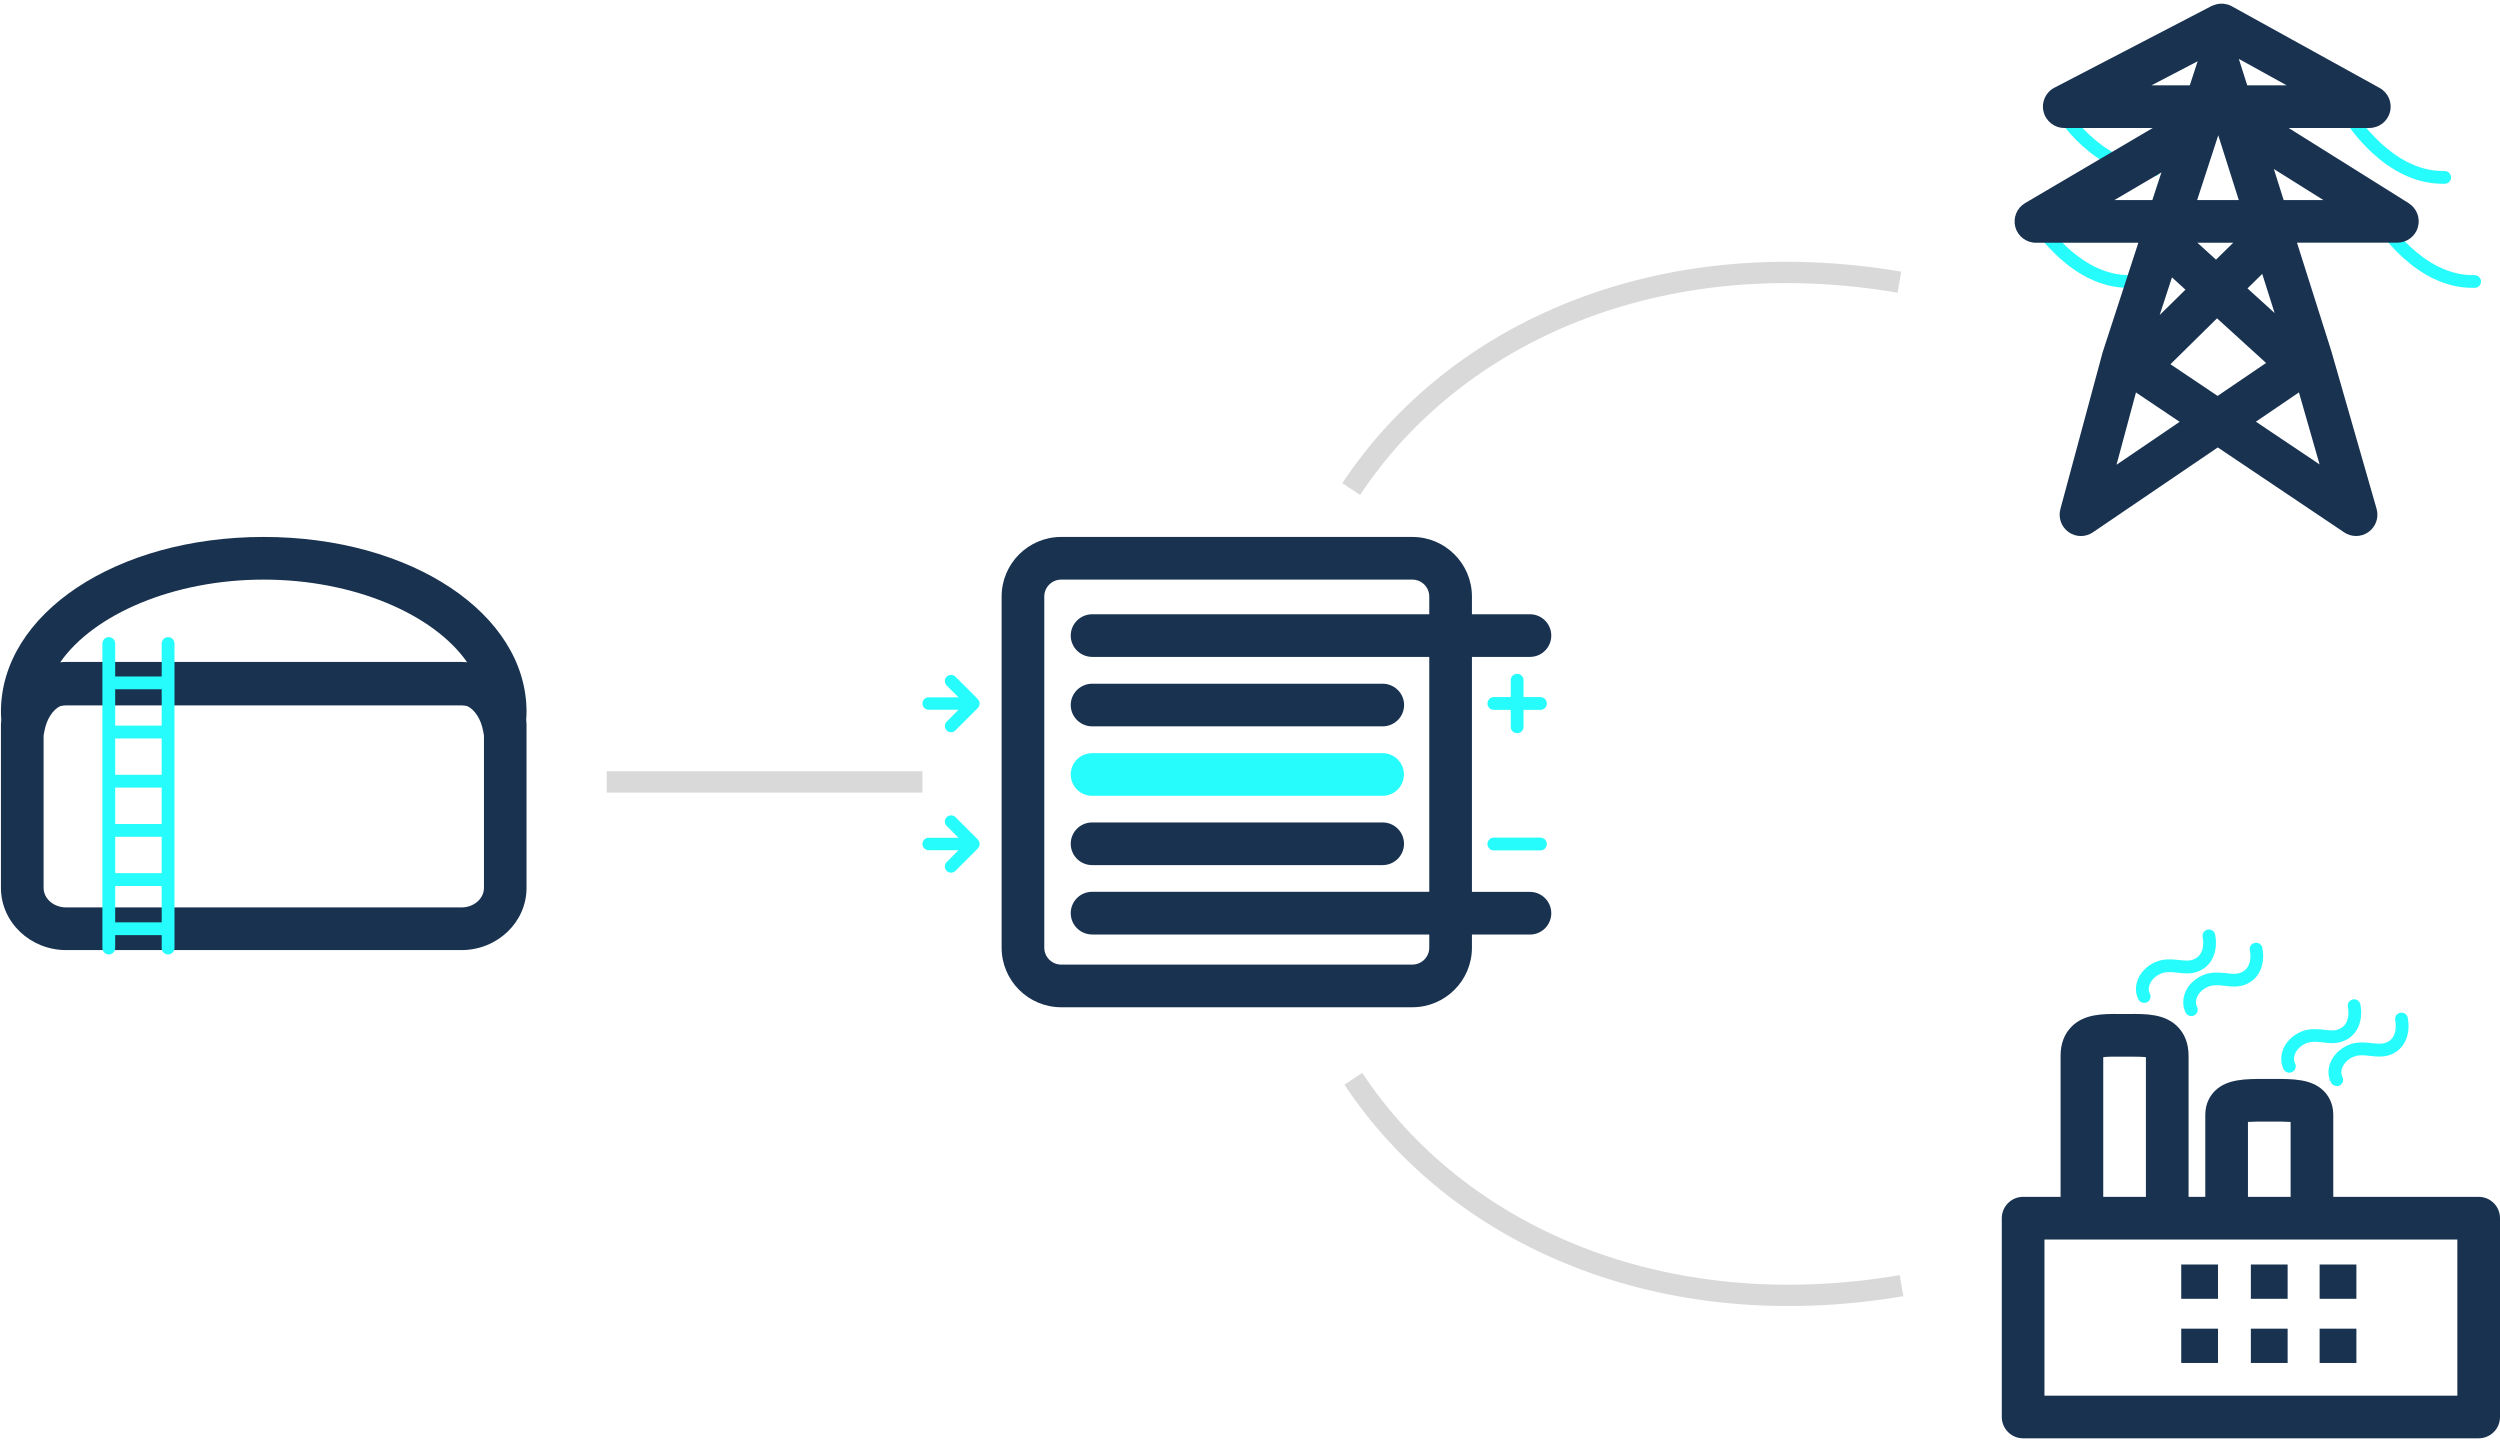
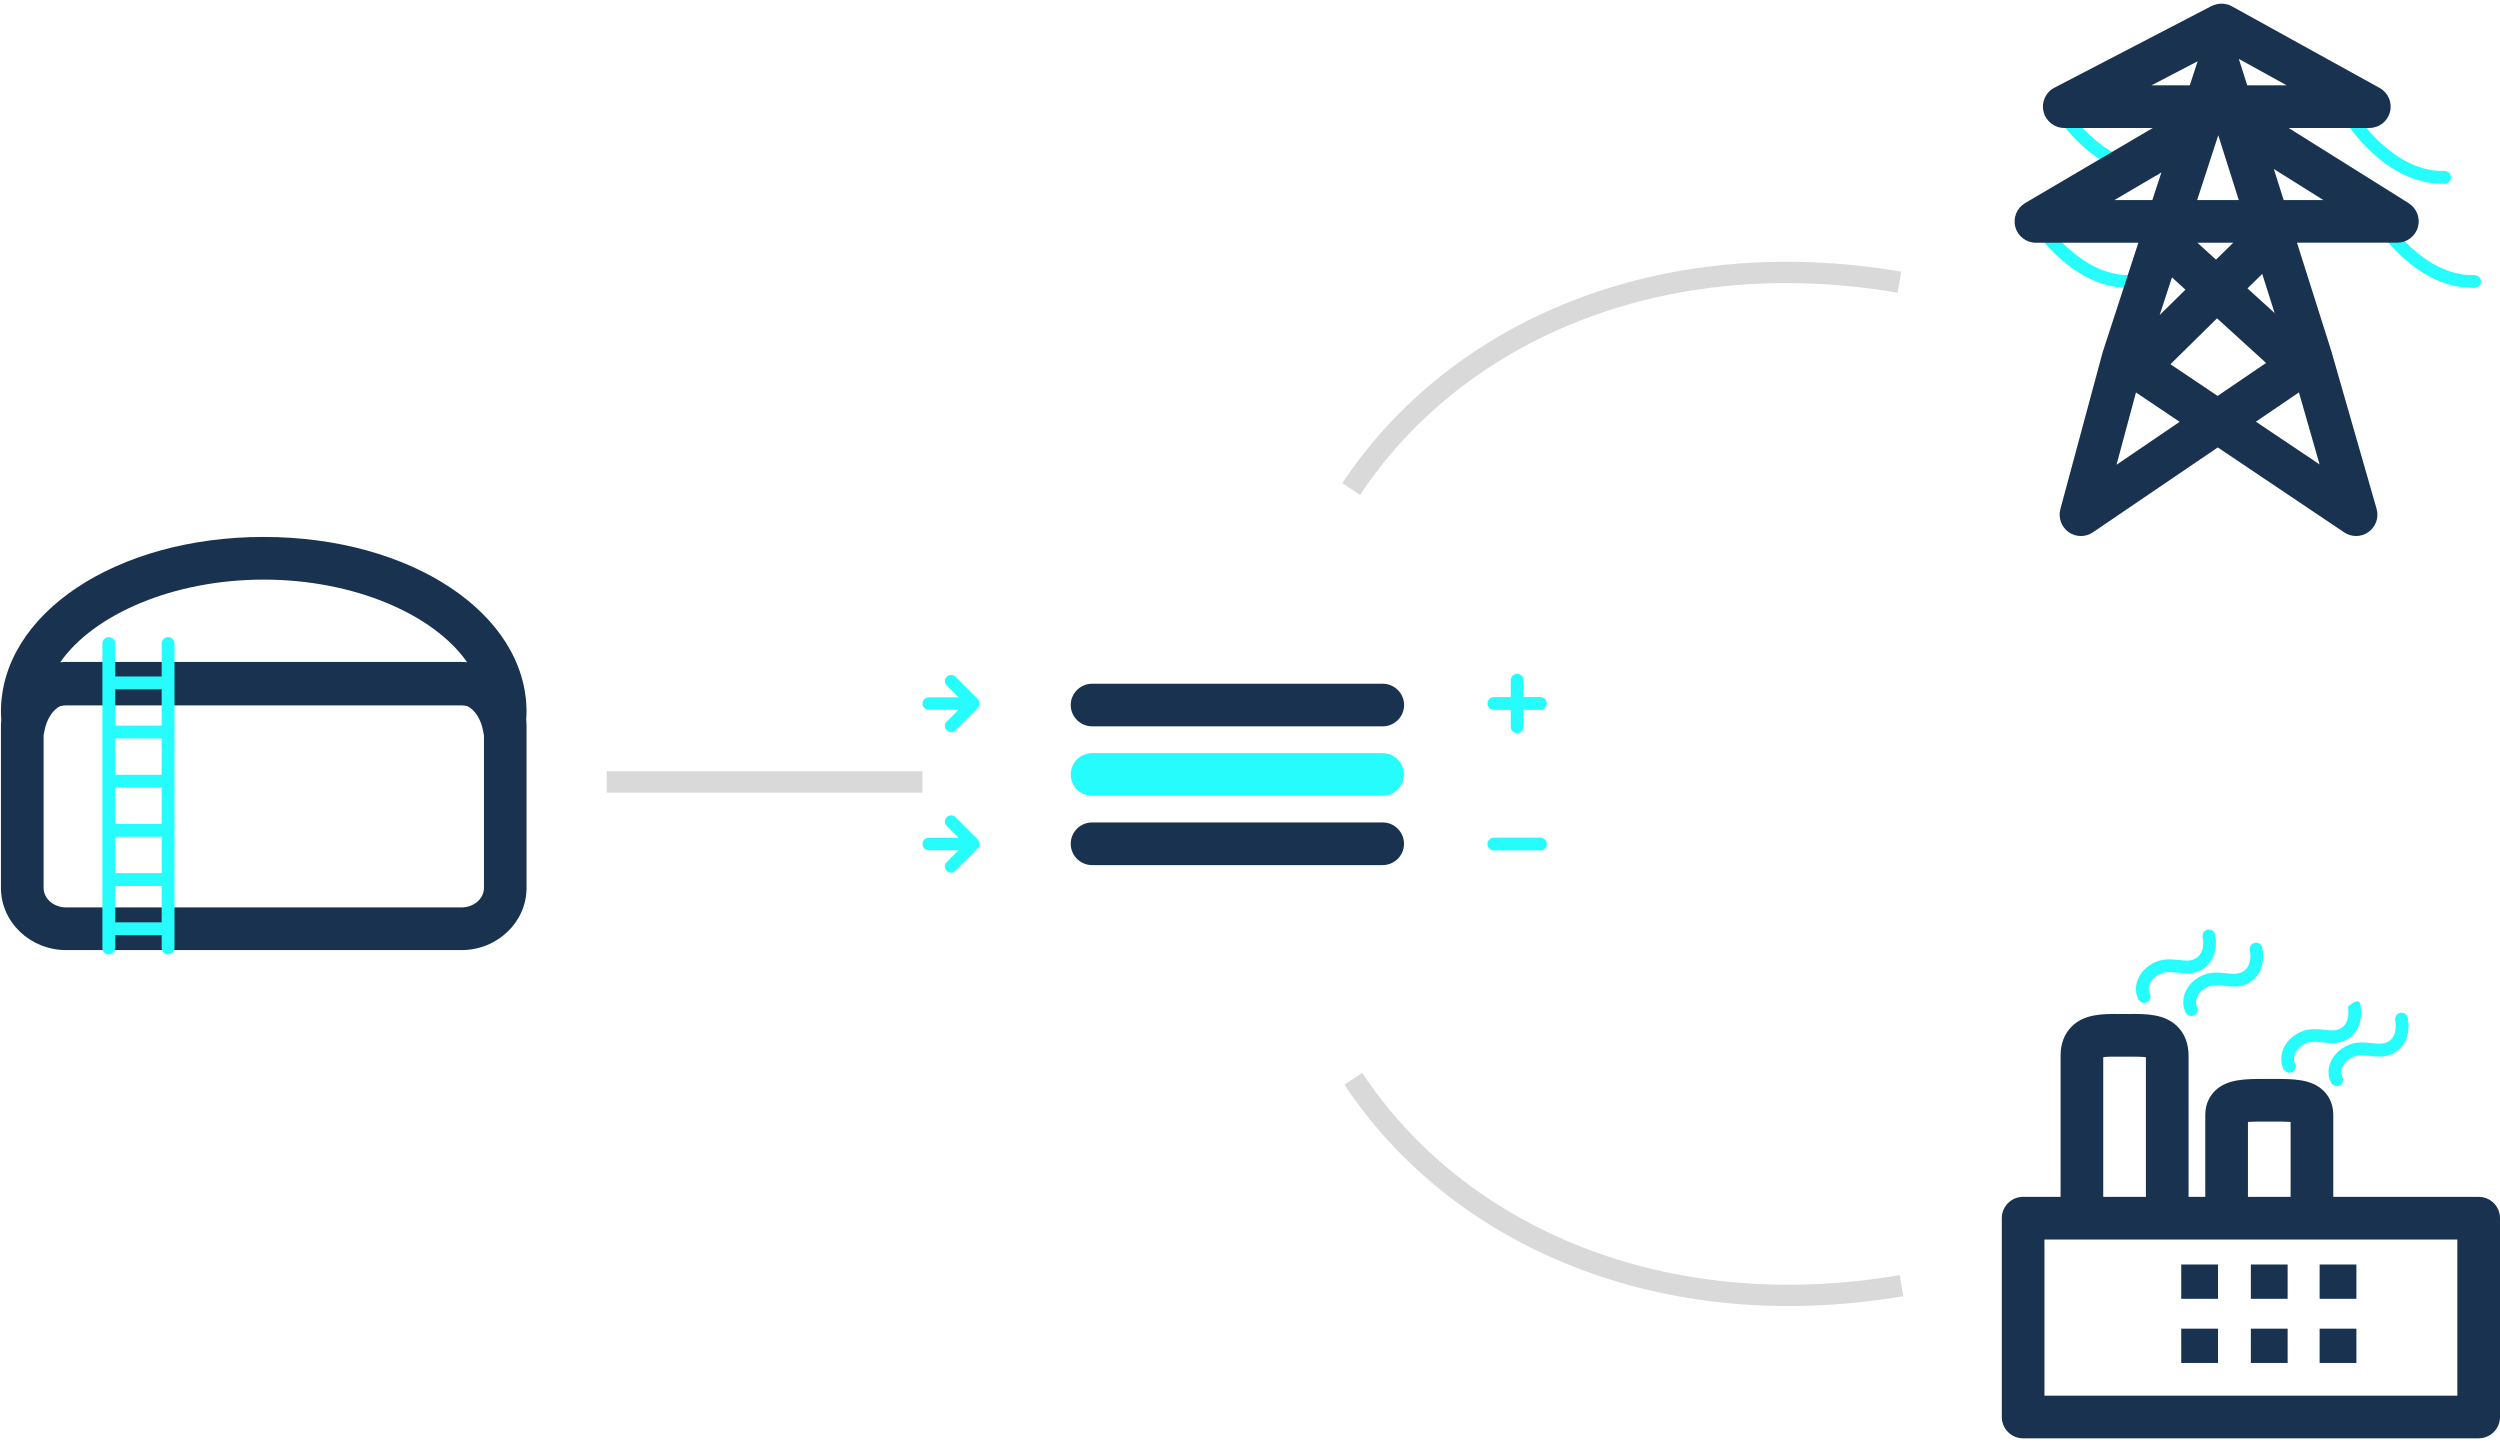
<svg xmlns="http://www.w3.org/2000/svg" width="586" height="338" viewBox="0 0 586 338" fill="none">
  <g clip-path="url(#clip0_0_458)">
    <path d="M123.42 166.84C123.42 143.86 96.36 125.86 61.8 125.86C27.24 125.86 0.22 143.86 0.22 166.84C0.22 167.5 0.26 168.12 0.3 168.76C0.26 169.14 0.22 169.52 0.22 169.92V208.12C0.22 216.16 7.08 222.7 15.5 222.7H108.16C116.58 222.7 123.42 216.16 123.42 208.12V169.92C123.42 169.52 123.38 169.14 123.34 168.76C123.38 168.14 123.42 167.5 123.42 166.86V166.84ZM61.8 135.86C82.98 135.86 101.68 144 109.5 155.24C109.06 155.2 108.6 155.16 108.14 155.16H15.5C15.04 155.16 14.58 155.18 14.12 155.24C21.94 144 40.64 135.86 61.8 135.86ZM108.16 212.7H15.5C12.58 212.7 10.22 210.64 10.22 208.12V172.4L10.42 171.32C10.92 168.58 12.38 166.38 14.06 165.54C14.52 165.42 15 165.34 15.5 165.34H108.16C108.66 165.34 109.14 165.42 109.6 165.54C111.28 166.38 112.74 168.56 113.24 171.32L113.44 172.4V208.12C113.44 210.64 111.08 212.7 108.18 212.7H108.16Z" fill="#183250" />
    <path d="M39.4 149.34C38.58 149.34 37.9 150.02 37.9 150.84V158.56H27V150.84C27 150.02 26.32 149.34 25.5 149.34C24.68 149.34 24 150.02 24 150.84V222.22C24 223.04 24.68 223.72 25.5 223.72C26.32 223.72 27 223.04 27 222.22V219.2H37.9V222.22C37.9 223.04 38.58 223.72 39.4 223.72C40.22 223.72 40.9 223.04 40.9 222.22V150.84C40.9 150.02 40.22 149.34 39.4 149.34ZM37.9 193.14H27V184.62H37.9V193.14ZM37.9 181.62H27V173.1H37.9V181.62ZM27 196.14H37.9V204.66H27V196.14ZM37.9 161.56V170.08H27V161.56H37.9ZM27 216.2V207.68H37.9V216.2H27Z" fill="#27FCFC" />
  </g>
  <path d="M316.72 114.638C341.22 77.638 389.22 56.637 445.22 66.137" stroke="#D9D9D9" stroke-width="5" />
  <path d="M317.22 252.86C341.72 289.86 389.72 310.861 445.72 301.361" stroke="#D9D9D9" stroke-width="5" />
  <line x1="216.22" y1="183.287" x2="142.22" y2="183.287" stroke="#D9D9D9" stroke-width="5" />
  <path d="M498.95 67.477C485.33 67.477 476.47 53.297 476.11 52.677C475.67 51.977 475.89 51.057 476.61 50.617C477.31 50.177 478.23 50.397 478.67 51.117C478.75 51.257 487.33 64.817 499.41 64.477C500.23 64.517 500.93 65.117 500.95 65.937C500.97 66.757 500.33 67.457 499.49 67.477C499.31 67.477 499.13 67.477 498.95 67.477Z" fill="#27FCFC" />
  <path d="M579.57 67.477C565.95 67.477 557.09 53.297 556.71 52.677C556.27 51.977 556.49 51.057 557.21 50.617C557.91 50.177 558.83 50.397 559.27 51.117C559.35 51.257 567.89 64.817 580.01 64.477C580.83 64.517 581.53 65.117 581.55 65.937C581.57 66.757 580.93 67.457 580.09 67.477C579.91 67.477 579.73 67.477 579.55 67.477H579.57Z" fill="#27FCFC" />
  <path d="M504.41 41.278C490.79 41.278 481.93 27.098 481.55 26.478C481.11 25.778 481.33 24.858 482.05 24.418C482.75 23.978 483.67 24.198 484.11 24.918C484.19 25.058 492.49 38.298 504.41 38.298C504.55 38.298 504.71 38.298 504.85 38.298C505.67 38.318 506.37 38.938 506.39 39.758C506.41 40.578 505.77 41.278 504.93 41.298C504.75 41.298 504.57 41.298 504.39 41.298L504.41 41.278Z" fill="#27FCFC" />
  <path d="M572.53 43.078C558.91 43.078 550.05 28.898 549.69 28.277C549.25 27.578 549.47 26.657 550.19 26.218C550.89 25.777 551.81 25.997 552.25 26.718C552.33 26.858 560.63 40.078 572.55 40.078C572.69 40.078 572.85 40.078 572.99 40.078C573.79 40.078 574.51 40.718 574.53 41.538C574.55 42.358 573.91 43.057 573.07 43.078C572.89 43.078 572.71 43.078 572.53 43.078Z" fill="#27FCFC" />
  <path d="M564.65 47.658L536.45 29.998H555.37C557.65 29.998 559.65 28.458 560.21 26.238C560.79 24.038 559.79 21.718 557.79 20.618L523.11 1.458C522.81 1.298 522.51 1.158 522.19 1.058C522.17 1.058 522.13 1.058 522.11 1.058C521.83 0.978 521.53 0.918 521.25 0.878C521.19 0.878 521.13 0.878 521.07 0.878C520.81 0.878 520.55 0.838 520.27 0.878C519.81 0.918 519.35 1.038 518.89 1.218C518.73 1.278 518.57 1.318 518.43 1.398C518.43 1.398 518.43 1.398 518.41 1.398L481.55 20.558C479.51 21.618 478.45 23.938 479.01 26.178C479.55 28.418 481.57 29.998 483.87 29.998H504.61L474.69 47.598C472.75 48.738 471.81 51.038 472.39 53.218C472.99 55.398 474.95 56.898 477.21 56.898H501.23L492.95 82.298C492.89 82.458 492.85 82.618 492.81 82.758L482.95 119.338C482.41 121.358 483.17 123.498 484.87 124.718C486.57 125.938 488.85 125.958 490.57 124.778L519.85 104.878L549.49 124.798C550.33 125.358 551.31 125.638 552.27 125.638C553.31 125.638 554.33 125.318 555.21 124.678C556.91 123.438 557.65 121.278 557.07 119.258L546.59 82.738C546.55 82.598 546.51 82.458 546.47 82.318L538.41 56.878H561.95C564.17 56.878 566.15 55.398 566.75 53.258C567.37 51.118 566.49 48.818 564.59 47.638L564.65 47.658ZM519.97 31.738L524.77 46.898H515.01L519.95 31.738H519.97ZM509.11 65.018L512.27 67.898L506.23 73.838L509.11 65.018ZM515.07 56.898H523.47L519.43 60.858L515.07 56.898ZM530.27 64.218L533.17 73.378L526.81 67.598L530.25 64.218H530.27ZM526.75 19.998L524.81 13.898C524.81 13.898 524.77 13.818 524.77 13.798L535.99 19.998H526.75ZM515.13 14.358L513.29 19.998H504.31L515.13 14.358ZM506.63 40.418L504.51 46.898H495.61L506.63 40.418ZM496.11 108.938L500.67 91.998L510.91 98.878L496.11 108.938ZM519.83 92.818L508.75 85.378L519.67 74.618L531.17 85.078L519.81 92.798L519.83 92.818ZM528.79 98.838L538.87 91.978L543.71 108.858L528.77 98.838H528.79ZM538.03 46.898H535.29L532.99 39.618L544.61 46.898H538.05H538.03Z" fill="#183250" />
  <g clip-path="url(#clip1_0_458)">
    <path d="M502.58 235.08C502.04 235.08 501.52 234.78 501.24 234.28C500.34 232.54 500.5 230.28 501.7 228.44C502.82 226.7 504.8 225.38 506.88 225C508.24 224.76 509.54 224.9 510.7 225.02C512.12 225.18 513.32 225.32 514.42 224.78C516.94 223.56 516.44 220.3 516.3 219.66C516.14 218.84 516.66 218.06 517.48 217.9C518.3 217.76 519.08 218.26 519.24 219.08C519.8 221.9 519.2 225.8 515.72 227.5C513.86 228.4 512 228.2 510.38 228C509.34 227.88 508.36 227.78 507.44 227.94C506.18 228.18 504.92 229 504.24 230.06C503.64 231 503.5 232.12 503.92 232.9C504.3 233.64 504.02 234.54 503.28 234.92C503.06 235.04 502.82 235.08 502.58 235.08Z" fill="#27FCFC" />
    <path d="M513.66 238.18C513.12 238.18 512.6 237.88 512.32 237.38C511.42 235.62 511.6 233.38 512.78 231.54C513.9 229.8 515.88 228.48 517.96 228.1C519.32 227.86 520.62 228 521.78 228.12C523.18 228.28 524.4 228.42 525.48 227.88C528 226.66 527.5 223.4 527.36 222.76C527.2 221.94 527.72 221.16 528.54 221C529.36 220.84 530.14 221.36 530.3 222.18C530.86 225 530.26 228.9 526.78 230.58C524.92 231.48 523.06 231.28 521.44 231.08C520.4 230.96 519.42 230.86 518.5 231.02C517.24 231.24 515.98 232.08 515.3 233.14C514.7 234.08 514.56 235.2 514.98 235.98C515.36 236.72 515.08 237.62 514.34 238C514.12 238.12 513.88 238.16 513.66 238.16V238.18Z" fill="#27FCFC" />
-     <path d="M536.64 251.46C536.1 251.46 535.58 251.16 535.3 250.66C534.4 248.9 534.56 246.66 535.76 244.8C536.88 243.06 538.86 241.74 540.94 241.36C542.28 241.12 543.6 241.26 544.76 241.38C546.16 241.54 547.38 241.68 548.46 241.14C550.98 239.92 550.48 236.66 550.34 236.02C550.18 235.2 550.7 234.42 551.52 234.26C552.34 234.1 553.12 234.62 553.28 235.44C553.84 238.26 553.24 242.16 549.76 243.84C547.9 244.74 546.04 244.54 544.42 244.34C543.38 244.22 542.4 244.12 541.48 244.28C540.22 244.5 538.96 245.34 538.28 246.4C537.68 247.34 537.54 248.46 537.96 249.24C538.34 249.98 538.06 250.88 537.32 251.26C537.1 251.38 536.86 251.42 536.64 251.42V251.46Z" fill="#27FCFC" />
+     <path d="M536.64 251.46C536.1 251.46 535.58 251.16 535.3 250.66C534.4 248.9 534.56 246.66 535.76 244.8C536.88 243.06 538.86 241.74 540.94 241.36C542.28 241.12 543.6 241.26 544.76 241.38C546.16 241.54 547.38 241.68 548.46 241.14C550.98 239.92 550.48 236.66 550.34 236.02C552.34 234.1 553.12 234.62 553.28 235.44C553.84 238.26 553.24 242.16 549.76 243.84C547.9 244.74 546.04 244.54 544.42 244.34C543.38 244.22 542.4 244.12 541.48 244.28C540.22 244.5 538.96 245.34 538.28 246.4C537.68 247.34 537.54 248.46 537.96 249.24C538.34 249.98 538.06 250.88 537.32 251.26C537.1 251.38 536.86 251.42 536.64 251.42V251.46Z" fill="#27FCFC" />
    <path d="M547.72 254.56C547.18 254.56 546.66 254.26 546.38 253.76C545.46 252.02 545.64 249.76 546.84 247.92C547.96 246.18 549.94 244.86 552.02 244.48C553.36 244.24 554.68 244.38 555.84 244.5C557.26 244.66 558.46 244.8 559.56 244.28C562.08 243.06 561.56 239.8 561.44 239.16C561.28 238.34 561.8 237.56 562.62 237.4C563.46 237.24 564.22 237.76 564.38 238.58C564.94 241.4 564.34 245.3 560.86 247C559 247.9 557.16 247.68 555.52 247.5C554.48 247.38 553.5 247.28 552.58 247.44C551.32 247.68 550.06 248.5 549.38 249.56C548.78 250.5 548.64 251.62 549.06 252.4C549.44 253.14 549.16 254.04 548.42 254.42C548.2 254.54 547.96 254.58 547.74 254.58L547.72 254.56Z" fill="#27FCFC" />
    <path d="M519.9 296.4H511.28V304.44H519.9V296.4Z" fill="#183250" />
    <path d="M519.9 311.44H511.28V319.48H519.9V311.44Z" fill="#183250" />
    <path d="M536.22 296.4H527.6V304.44H536.22V296.4Z" fill="#183250" />
    <path d="M536.22 311.44H527.6V319.48H536.22V311.44Z" fill="#183250" />
    <path d="M552.34 296.4H543.72V304.44H552.34V296.4Z" fill="#183250" />
    <path d="M552.34 311.44H543.72V319.48H552.34V311.44Z" fill="#183250" />
    <path d="M581 280.54H546.92V261.32C546.92 258.54 545.7 256.74 544.68 255.72C541.82 252.88 537.48 252.9 532.9 252.9H531.92H530.94C526.4 252.9 522.02 252.88 519.16 255.72C518.14 256.74 516.92 258.54 516.92 261.32V280.54H513V247.48C513 244.64 512.12 242.34 510.4 240.62C507.4 237.64 503.1 237.64 498.98 237.68H498H497.02C492.88 237.64 488.58 237.64 485.6 240.62C483.88 242.34 483 244.64 483 247.48V280.54H474.22C471.46 280.54 469.22 282.78 469.22 285.54V332.14C469.22 334.9 471.46 337.14 474.22 337.14H581C583.76 337.14 586 334.9 586 332.14V285.54C586 282.78 583.76 280.54 581 280.54ZM526.92 262.98C528.04 262.9 529.64 262.9 530.9 262.9H531.92H532.94C534.2 262.9 535.8 262.9 536.92 262.98V280.54H526.92V262.98ZM493 247.8C494.02 247.66 495.74 247.66 496.98 247.68H498H499.02C500.26 247.68 501.98 247.68 503 247.8V280.54H493V247.8ZM576 327.14H479.22V290.54H576V327.14Z" fill="#183250" />
  </g>
  <g clip-path="url(#clip2_0_458)">
    <path d="M229.64 164.92C229.64 164.5 229.46 164.14 229.18 163.86C229.18 163.86 229.18 163.84 229.16 163.82L223.96 158.62C223.4 158.06 222.48 158.06 221.9 158.62C221.32 159.18 221.34 160.1 221.9 160.68L224.68 163.46H217.68C216.88 163.44 216.22 164.1 216.22 164.9C216.22 165.7 216.86 166.36 217.66 166.36H224.68L221.9 169.16C221.34 169.72 221.34 170.64 221.9 171.22C222.18 171.5 222.56 171.64 222.92 171.64C223.28 171.64 223.66 171.5 223.94 171.22L229.14 166.02C229.14 166.02 229.14 166 229.16 165.98C229.44 165.72 229.62 165.34 229.62 164.94L229.64 164.92Z" fill="#27FCFC" />
    <path d="M229.64 197.84C229.64 197.42 229.46 197.06 229.18 196.78C229.18 196.78 229.18 196.76 229.16 196.74L223.96 191.54C223.4 190.98 222.48 190.98 221.9 191.54C221.34 192.1 221.34 193.02 221.9 193.6L224.68 196.38H217.68C216.88 196.36 216.22 197.02 216.22 197.82C216.22 198.62 216.86 199.28 217.66 199.28H224.68L221.9 202.08C221.34 202.64 221.34 203.56 221.9 204.14C222.18 204.42 222.56 204.56 222.92 204.56C223.28 204.56 223.66 204.42 223.94 204.14L229.14 198.94C229.14 198.94 229.14 198.92 229.16 198.9C229.44 198.64 229.62 198.26 229.62 197.86L229.64 197.84Z" fill="#27FCFC" />
    <path d="M361.08 163.4H357.12V159.44C357.12 158.6 356.44 157.94 355.62 157.94C354.78 157.94 354.12 158.62 354.12 159.44V163.4H350.16C349.32 163.4 348.66 164.08 348.66 164.9C348.66 165.72 349.34 166.4 350.16 166.4H354.12V170.36C354.12 171.2 354.8 171.86 355.62 171.86C356.46 171.86 357.12 171.18 357.12 170.36V166.4H361.08C361.92 166.4 362.58 165.72 362.58 164.9C362.58 164.06 361.9 163.4 361.08 163.4Z" fill="#27FCFC" />
    <path d="M361.08 199.34H350.16C349.32 199.34 348.66 198.66 348.66 197.84C348.66 197 349.34 196.34 350.16 196.34H361.08C361.92 196.34 362.58 197.02 362.58 197.84C362.58 198.68 361.9 199.34 361.08 199.34Z" fill="#27FCFC" />
    <path d="M324.08 186.54H255.98C253.22 186.54 250.98 184.3 250.98 181.54C250.98 178.78 253.22 176.54 255.98 176.54H324.08C326.84 176.54 329.08 178.78 329.08 181.54C329.08 184.3 326.84 186.54 324.08 186.54Z" fill="#27FCFC" />
    <path d="M256.04 170.26H324.06C326.86 170.26 329.12 168.02 329.12 165.26C329.12 162.5 326.86 160.26 324.06 160.26H256.04C253.24 160.26 250.98 162.5 250.98 165.26C250.98 168.02 253.24 170.26 256.04 170.26Z" fill="#183250" />
    <path d="M256 202.78H324.08C326.86 202.78 329.1 200.54 329.1 197.78C329.1 195.02 326.86 192.78 324.08 192.78H256C253.22 192.78 250.98 195.02 250.98 197.78C250.98 200.54 253.22 202.78 256 202.78Z" fill="#183250" />
-     <path d="M358.62 209.06H345.02V153.98H358.62C361.38 153.98 363.62 151.74 363.62 148.98C363.62 146.22 361.38 143.98 358.62 143.98H345.02V139.82C345.02 132.12 338.76 125.86 331.06 125.86H248.74C241.04 125.86 234.78 132.12 234.78 139.82V222.14C234.78 229.84 241.04 236.1 248.74 236.1H331.06C338.76 236.1 345.02 229.84 345.02 222.14V219.06H358.62C361.38 219.06 363.62 216.82 363.62 214.06C363.62 211.3 361.38 209.06 358.62 209.06ZM255.98 219.06H335.02V222.14C335.02 224.32 333.24 226.1 331.06 226.1H248.74C246.56 226.1 244.78 224.32 244.78 222.14V139.82C244.78 137.64 246.56 135.86 248.74 135.86H331.06C333.24 135.86 335.02 137.64 335.02 139.82V143.98H256.04C253.24 143.98 250.98 146.22 250.98 148.98C250.98 151.74 253.24 153.98 256.04 153.98H335.02V209.04H255.98C253.22 209.04 250.98 211.28 250.98 214.04C250.98 216.8 253.22 219.04 255.98 219.04V219.06Z" fill="#183250" />
  </g>
  <defs>
    <clipPath id="clip0_0_458">
      <rect width="123.2" height="97.86" fill="white" transform="translate(0.22 125.86)" />
    </clipPath>
    <clipPath id="clip1_0_458">
      <rect width="116.78" height="119.28" fill="white" transform="translate(469.22 217.86)" />
    </clipPath>
    <clipPath id="clip2_0_458">
      <rect width="147.4" height="110.26" fill="white" transform="translate(216.22 125.86)" />
    </clipPath>
  </defs>
</svg>